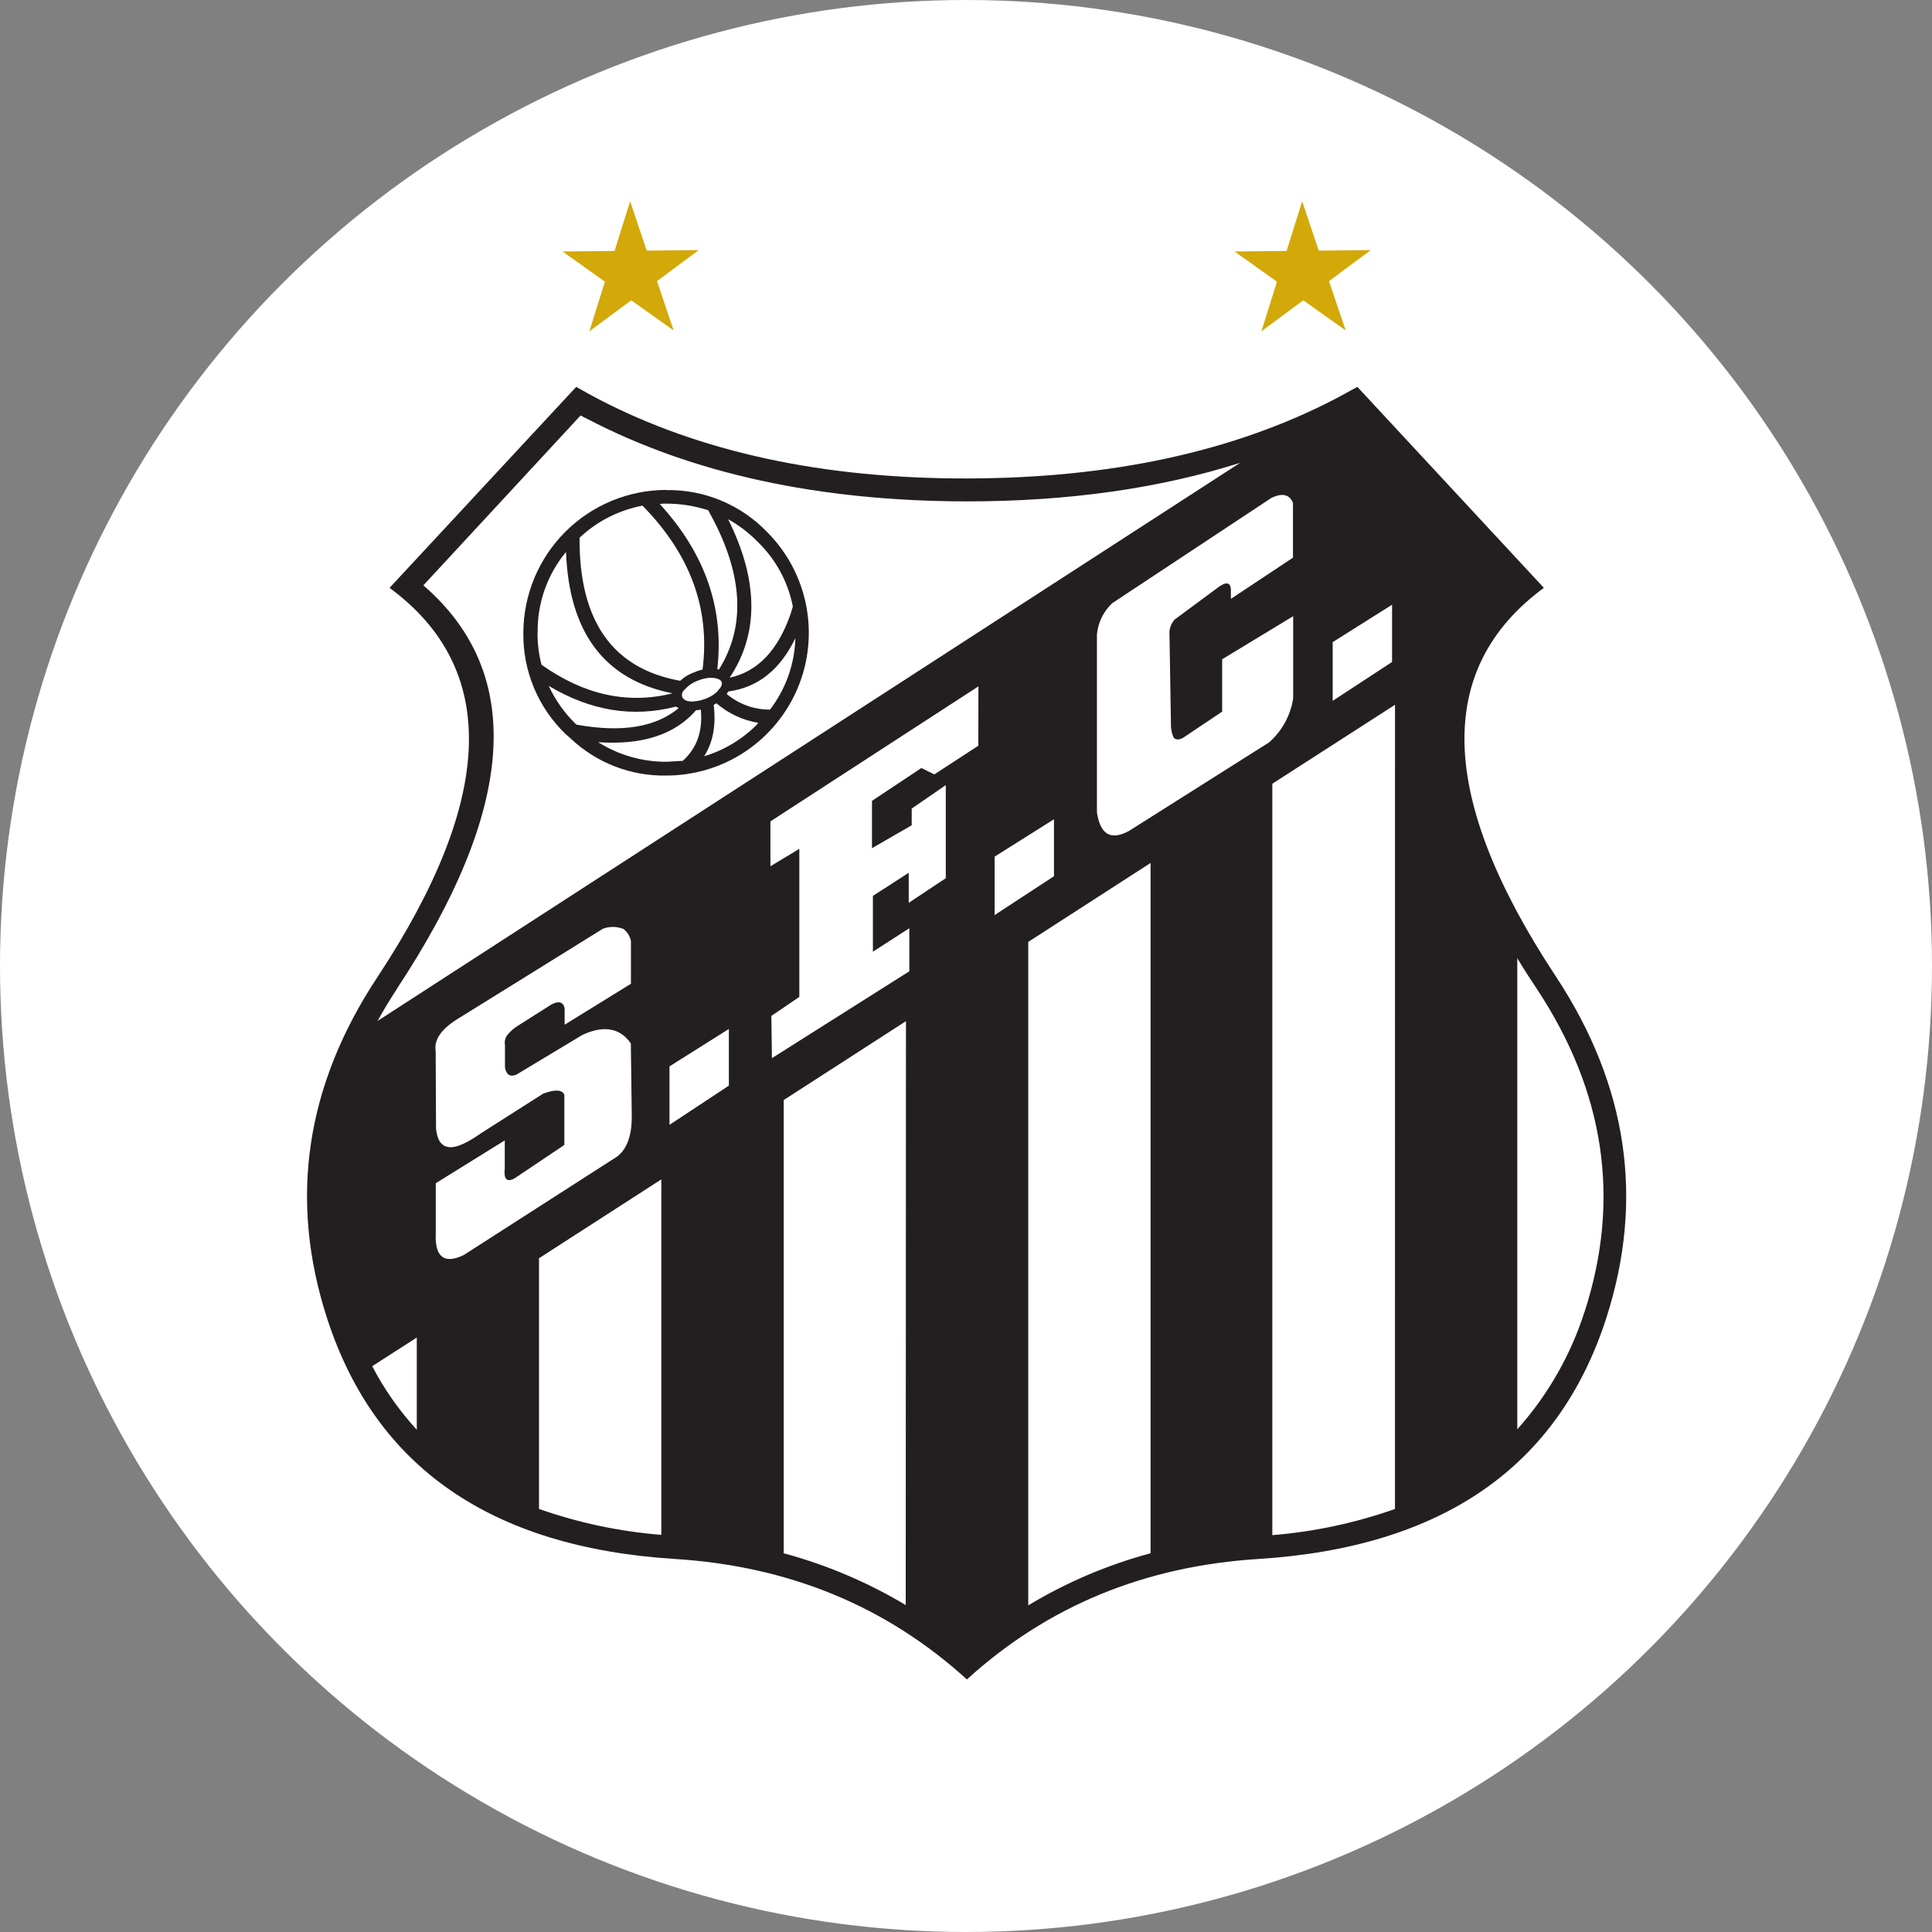
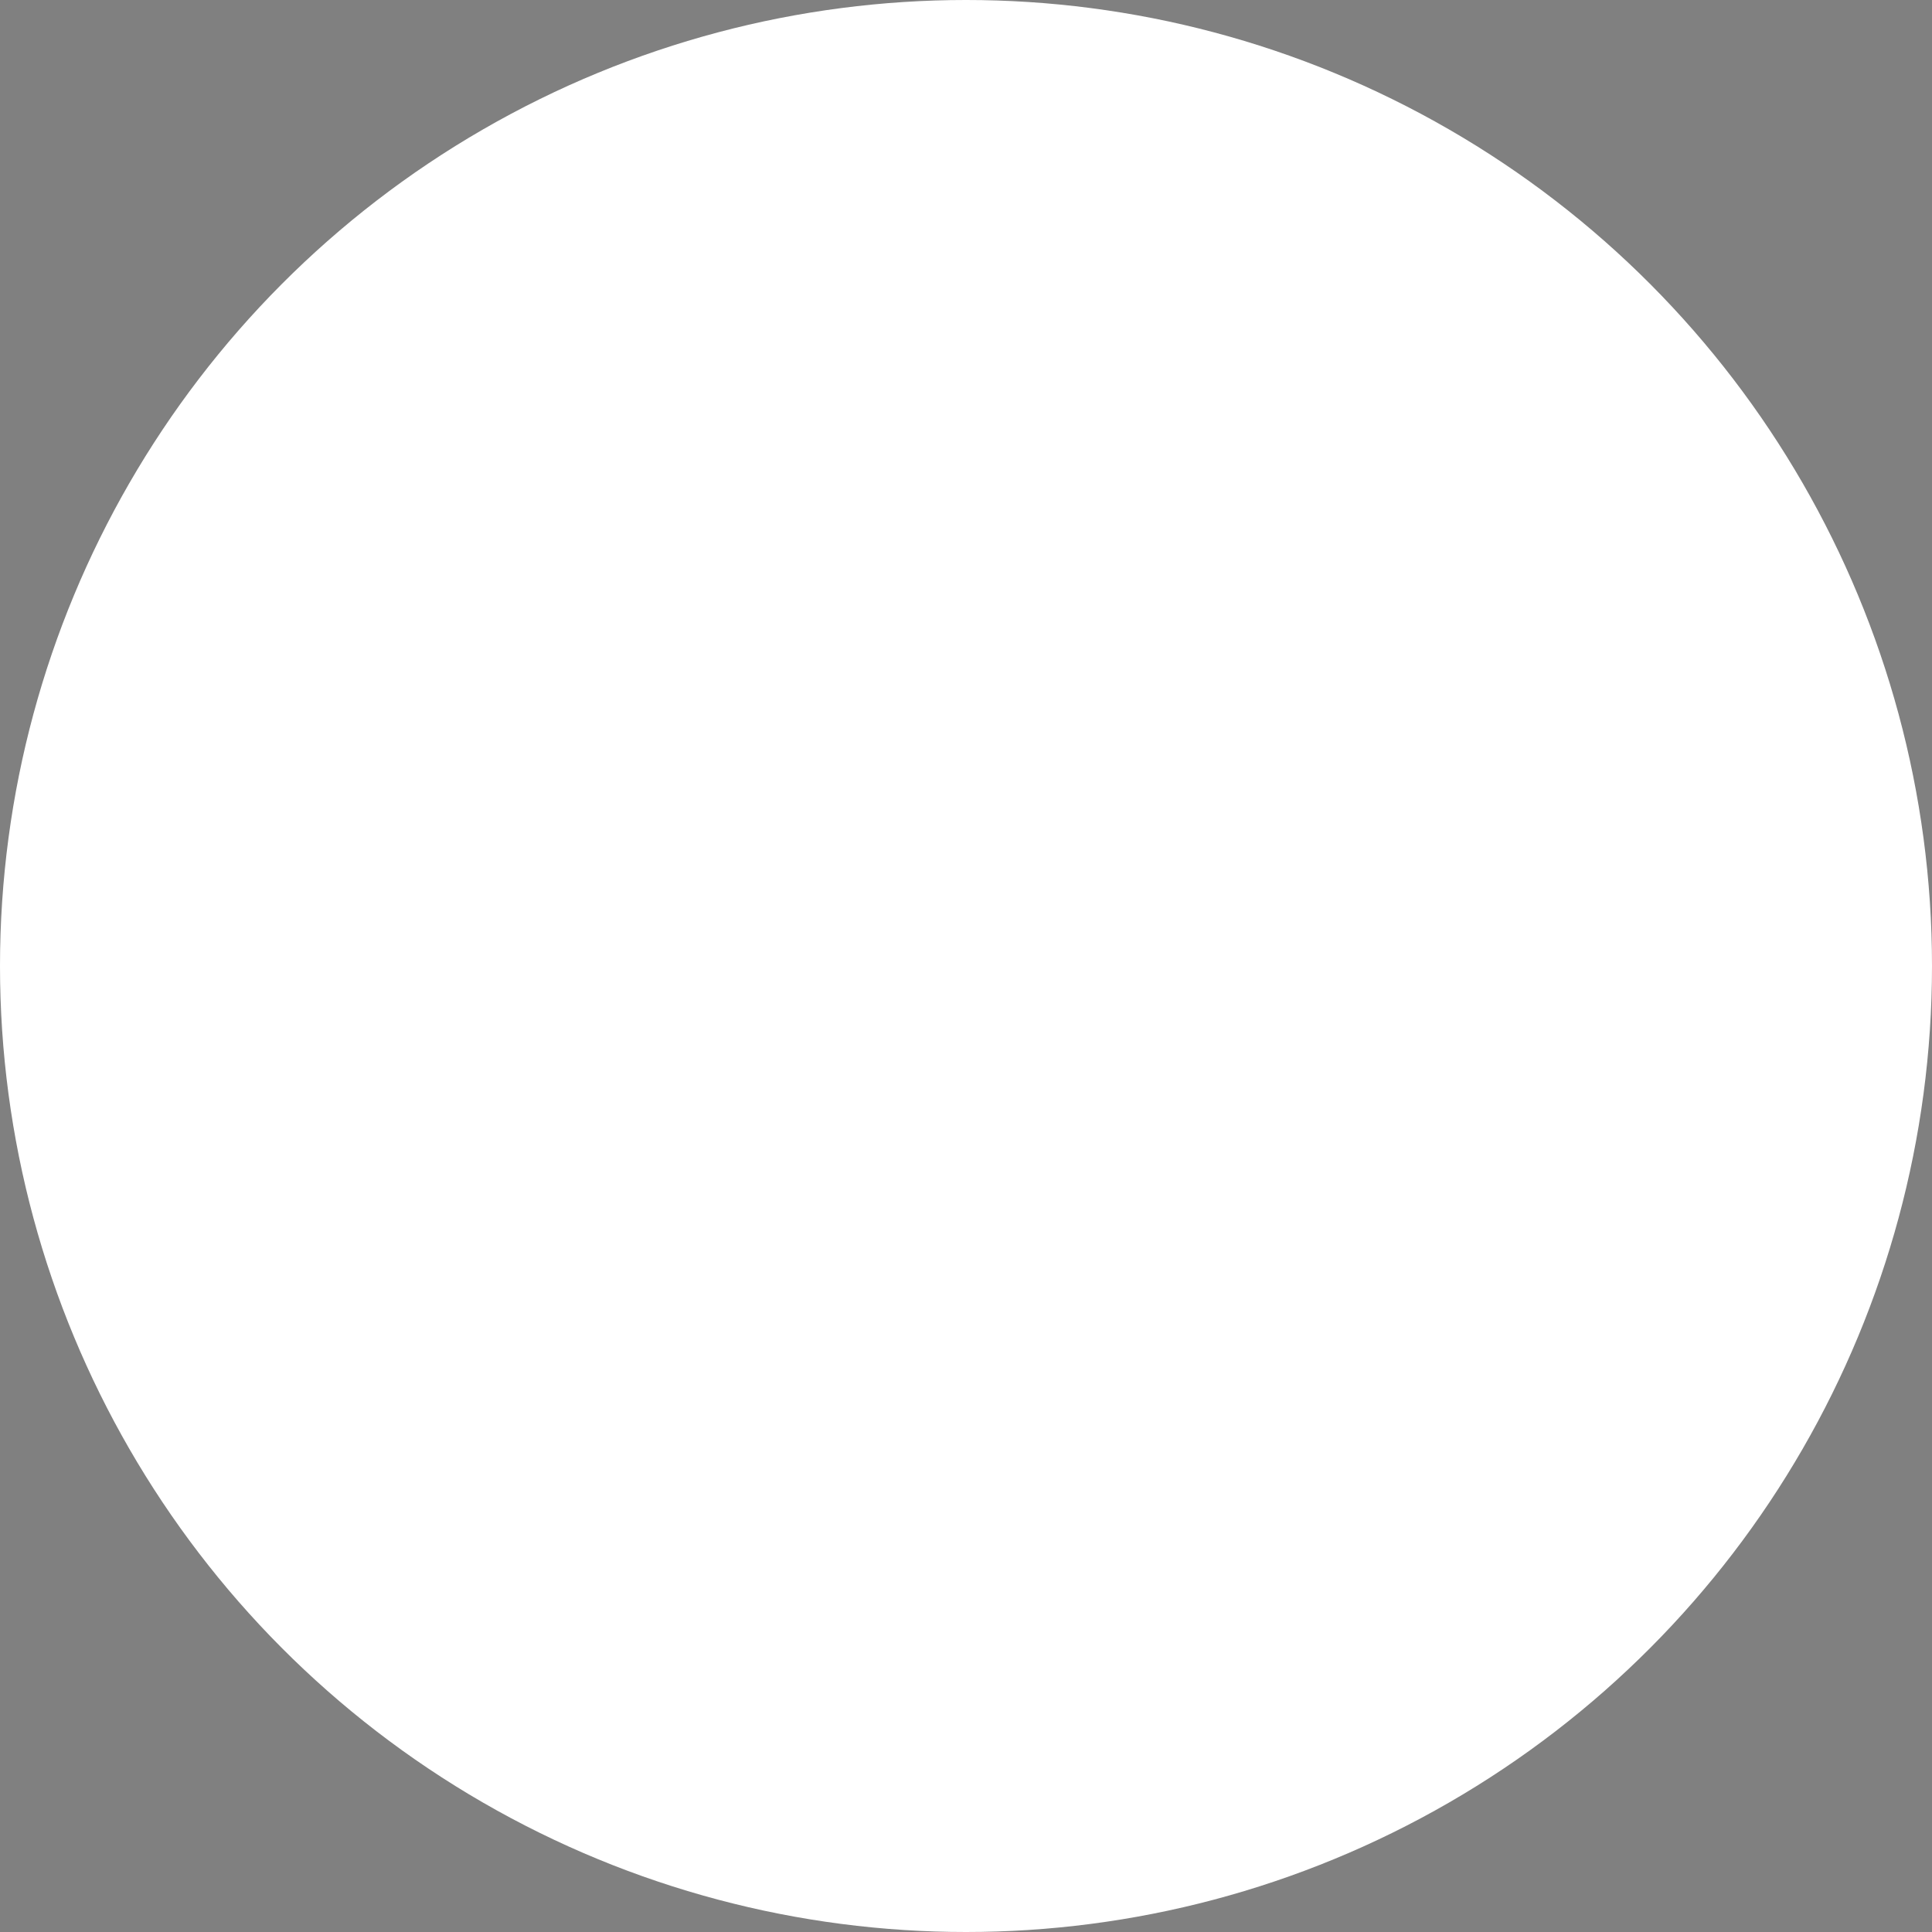
<svg xmlns="http://www.w3.org/2000/svg" width="96" height="96" fill="none" viewBox="0 0 96 96">
  <rect x="0" y="0" width="96" height="96" fill="#808080" stroke="none" />
  <circle cx="48" cy="48" r="48" fill="#fff" />
-   <path fill="#D3A809" fill-rule="evenodd" d="M33.472 16.418L31.364 14.921L29.284 16.464L30.058 13.996L27.951 12.496L30.537 12.468L31.311 10L32.136 12.453L34.722 12.425L32.647 13.968L33.472 16.418Z" clip-rule="evenodd" />
-   <path fill="#D3A809" fill-rule="evenodd" d="M66.867 16.418L64.757 14.921L62.677 16.464L63.451 13.996L61.343 12.496L63.93 12.468L64.704 10L65.528 12.453L68.115 12.425L66.037 13.968L66.867 16.418Z" clip-rule="evenodd" />
  <path fill="#fff" d="M78.441 47.761C74.584 41.761 71.543 34.632 78.325 29.643C78.375 29.611 78.418 29.569 78.451 29.518C78.483 29.468 78.504 29.411 78.511 29.352C78.518 29.292 78.513 29.232 78.494 29.175C78.475 29.118 78.444 29.066 78.403 29.023L67.921 17.727C67.859 17.666 67.779 17.628 67.693 17.616C67.607 17.605 67.52 17.622 67.444 17.663C55.722 24.001 40.331 24.218 28.639 17.663C28.564 17.621 28.477 17.604 28.391 17.614C28.305 17.625 28.225 17.664 28.163 17.724L17.67 29.033C17.629 29.076 17.598 29.128 17.579 29.185C17.561 29.242 17.555 29.302 17.562 29.362C17.57 29.421 17.59 29.478 17.622 29.529C17.655 29.579 17.698 29.622 17.748 29.653C24.996 34.983 20.98 42.51 17.05 48.714C13.294 54.656 13.13 61.823 15.883 68.181C17.995 73.054 22.314 76.193 27.27 77.733C30.835 78.842 34.619 78.648 38.229 79.538C41.882 80.438 45.015 82.475 47.768 84.973C47.843 85.044 47.942 85.084 48.045 85.084C48.148 85.084 48.248 85.044 48.323 84.973C53.112 80.615 58.167 79.261 64.457 78.595C68.571 78.159 72.476 76.73 75.71 74.136C83.687 67.737 83.478 55.785 78.43 47.771" />
-   <path fill="#231F20" d="M77.314 48.525C71.46 39.662 71.26 33.223 76.714 29.21L67.447 19.224L66.37 19.809C61.308 22.443 55.2 23.764 48.045 23.774C40.891 23.785 34.773 22.463 29.693 19.809C29.335 19.615 28.974 19.421 28.631 19.224L19.357 29.21C24.805 33.223 24.61 39.662 18.772 48.525C15.18 53.942 14.34 59.601 16.251 65.501C18.646 72.896 24.4 76.884 33.514 77.463C39.202 77.816 44.045 79.812 48.045 83.451C52.04 79.812 56.875 77.816 62.551 77.463C71.67 76.88 77.424 72.893 79.814 65.501C81.715 59.602 80.882 53.944 77.314 48.525ZM66.221 31.907L69.171 30.049V32.893L66.221 34.824V31.907ZM19.717 49.138C25.66 40.14 26.099 33.456 21.036 29.086L28.851 20.643C28.956 20.701 29.06 20.762 29.166 20.807C34.391 23.535 40.684 24.904 48.045 24.914C53.075 24.914 57.612 24.271 61.621 22.998L18.764 50.729C19.049 50.204 19.379 49.662 19.722 49.14L19.717 49.138ZM20.71 71.045C19.838 70.093 19.093 69.031 18.494 67.886L20.71 66.462V71.045ZM21.653 61.402V58.793L25.082 56.666V58.06C25.021 58.602 25.188 58.765 25.586 58.541L28.041 56.892V54.392C27.923 54.139 27.562 54.124 26.98 54.349L23.925 56.295C23.206 56.799 22.664 57.051 22.294 56.998C21.923 56.945 21.724 56.653 21.666 56.071L21.648 52.224C21.56 51.684 21.9 51.175 22.657 50.681L29.967 46.143C30.294 46.026 30.652 46.032 30.976 46.158C31.169 46.306 31.302 46.518 31.351 46.756V48.883L28.056 50.918V50.096C27.981 49.768 27.741 49.72 27.368 49.932L25.78 50.94C25.555 51.069 25.358 51.241 25.198 51.445C25.148 51.513 25.114 51.591 25.096 51.673C25.077 51.755 25.076 51.841 25.092 51.923V53.045C25.152 53.391 25.331 53.524 25.646 53.406L28.936 51.427C30.013 50.923 30.822 51.087 31.346 51.848L31.392 55.425C31.404 56.519 31.107 57.25 30.464 57.598L23.042 62.363C22.099 62.814 21.636 62.486 21.648 61.392L21.653 61.402ZM32.861 76.266C30.788 76.102 28.745 75.668 26.783 74.978V62.522L32.861 58.602V76.266ZM36.217 53.945L33.267 55.892V52.987L36.217 51.129V53.945ZM45.005 79.755C43.112 78.622 41.072 77.756 38.942 77.181V54.661L45.017 50.741L45.005 79.755ZM48.612 37.055L46.427 38.479L45.784 38.162L43.328 39.795V42.147L45.302 41.008V40.178L46.996 39.011V43.637L45.154 44.862V43.367L43.374 44.517V47.29L45.184 46.123V48.263L38.357 52.579L38.327 50.481L39.718 49.536V42.178L38.282 43.045V40.814L48.617 34.105L48.612 37.055ZM49.422 42.566L52.371 40.708V43.539L49.422 45.47V42.566ZM57.171 77.181C55.034 77.755 52.988 78.627 51.093 79.77V46.803L57.171 42.881V77.181ZM56.092 41.293C55.195 41.772 54.67 41.474 54.506 40.365V31.516C54.565 30.928 54.833 30.38 55.263 29.974L63.184 24.735C63.721 24.483 64.081 24.571 64.247 24.987V27.71L61.162 29.759V29.28C61.132 28.905 60.892 28.892 60.443 29.25L58.376 30.778C58.22 30.946 58.126 31.162 58.109 31.39L58.182 35.913C58.171 36.154 58.211 36.395 58.3 36.619C58.391 36.765 58.553 36.783 58.782 36.664L60.728 35.361V32.759L64.257 30.619V34.705C64.126 35.552 63.701 36.326 63.057 36.891L56.092 41.293ZM69.315 74.98C67.348 75.674 65.3 76.112 63.221 76.281V38.943L69.317 35.02L69.315 74.98ZM78.746 65.148C78.056 67.321 76.914 69.322 75.393 71.02V47.61C75.69 48.114 76.02 48.619 76.366 49.138C79.746 54.259 80.539 59.598 78.746 65.156" />
-   <path fill="#231F20" d="M33.101 24.344C31.221 24.349 29.418 25.098 28.088 26.428C26.759 27.758 26.009 29.56 26.005 31.441C25.991 32.375 26.169 33.302 26.527 34.165C26.885 35.027 27.416 35.808 28.087 36.458C28.178 36.531 28.268 36.624 28.357 36.697C29.637 37.906 31.34 38.567 33.101 38.537C34.503 38.537 35.873 38.121 37.038 37.342C38.204 36.563 39.112 35.456 39.649 34.162C40.186 32.867 40.327 31.442 40.054 30.067C39.782 28.692 39.108 27.429 38.118 26.437C37.47 25.763 36.69 25.23 35.827 24.871C34.964 24.512 34.036 24.335 33.101 24.352V24.344ZM33.119 25.025C33.825 25.026 34.527 25.139 35.199 25.358C35.205 25.363 35.209 25.37 35.212 25.377C35.214 25.385 35.215 25.393 35.214 25.401C36.935 28.468 37.084 31.105 35.718 33.276C35.703 33.261 35.672 33.261 35.642 33.248C35.988 30.253 35.045 27.511 32.783 25.043C32.898 25.028 33.014 25.022 33.129 25.025H33.119ZM35.867 34.01C35.843 34.106 35.791 34.194 35.718 34.262C35.676 34.324 35.625 34.38 35.567 34.428C35.412 34.558 35.235 34.659 35.045 34.726C34.815 34.812 34.572 34.858 34.326 34.862C34.298 34.848 34.267 34.842 34.236 34.844C34.169 34.84 34.104 34.821 34.047 34.787C33.989 34.754 33.941 34.706 33.905 34.65C33.883 34.591 33.878 34.527 33.892 34.466C33.905 34.405 33.936 34.349 33.981 34.305C33.989 34.297 33.994 34.287 33.996 34.277H34.011C34.195 34.064 34.433 33.903 34.7 33.813C34.876 33.739 35.063 33.694 35.254 33.679C35.338 33.678 35.422 33.682 35.506 33.692C35.601 33.704 35.693 33.735 35.776 33.783C35.808 33.815 35.838 33.849 35.864 33.886V33.904C35.873 33.938 35.873 33.973 35.864 34.007L35.867 34.01ZM31.926 25.126C34.324 27.569 35.294 30.279 34.909 33.273C34.779 33.298 34.653 33.339 34.533 33.395C34.26 33.485 34.01 33.633 33.8 33.828C30.438 33.228 28.771 30.858 28.798 26.719C29.667 25.9 30.753 25.347 31.926 25.126ZM26.716 31.428C26.695 29.969 27.194 28.551 28.125 27.427C28.276 31.441 30.041 33.782 33.419 34.451C31.203 35.005 29.032 34.539 26.907 33.029C26.771 32.506 26.705 31.968 26.71 31.428H26.716ZM28.599 35.966C28.044 35.423 27.592 34.784 27.265 34.08C29.347 35.323 31.445 35.666 33.585 35.111C33.631 35.129 33.658 35.157 33.721 35.187C32.594 36.13 30.905 36.415 28.659 36.009C28.636 35.999 28.616 35.984 28.599 35.966ZM33.915 37.806C33.663 37.824 33.389 37.836 33.121 37.852C31.919 37.858 30.74 37.52 29.723 36.879C31.908 37.03 33.524 36.506 34.571 35.308V35.29C34.656 35.288 34.74 35.279 34.823 35.263C34.926 36.326 34.629 37.178 33.925 37.806H33.915ZM37.651 35.966C36.913 36.719 35.997 37.274 34.987 37.579C35.436 36.876 35.584 36.039 35.463 35.02C35.512 35.002 35.558 34.976 35.599 34.945C36.191 35.455 36.911 35.791 37.682 35.918L37.636 35.963L37.651 35.966ZM38.267 35.26C37.478 35.266 36.713 34.991 36.109 34.484C36.139 34.446 36.165 34.404 36.184 34.36C37.65 34.167 38.762 33.284 39.522 31.71C39.486 32.997 39.045 34.239 38.262 35.26H38.267ZM39.308 30.437C38.679 32.294 37.662 33.373 36.255 33.674C37.722 31.474 37.692 28.837 36.179 25.799C36.714 26.096 37.203 26.469 37.631 26.905C38.539 27.775 39.155 28.904 39.396 30.137C39.366 30.228 39.336 30.334 39.305 30.437" />
</svg>